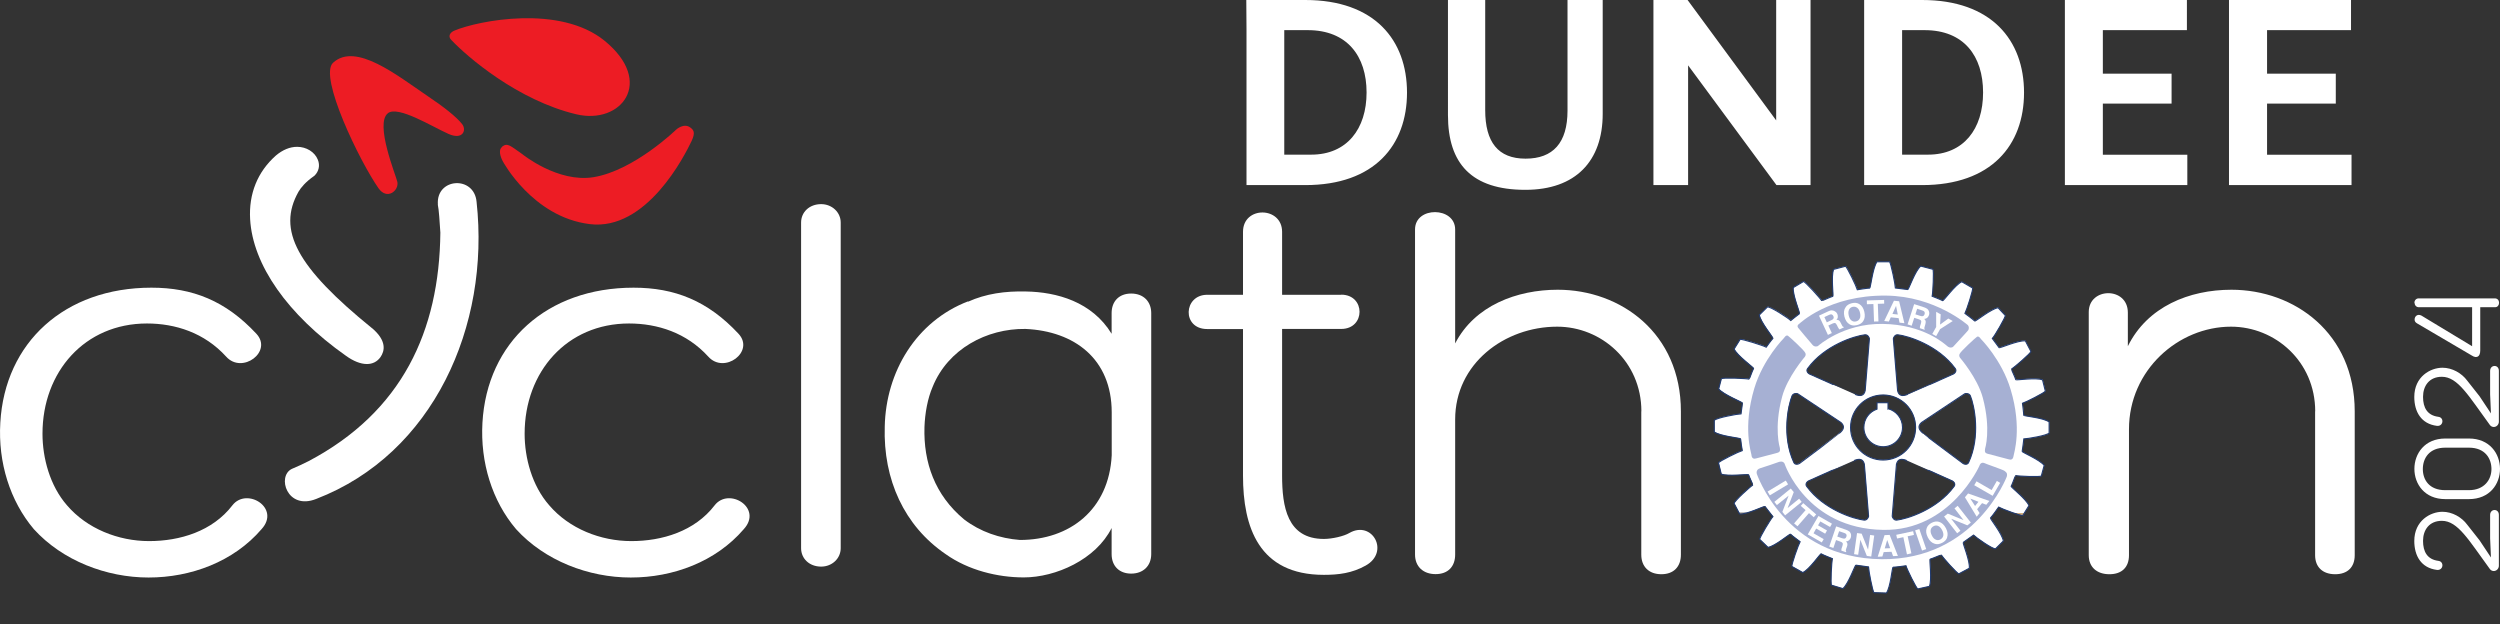
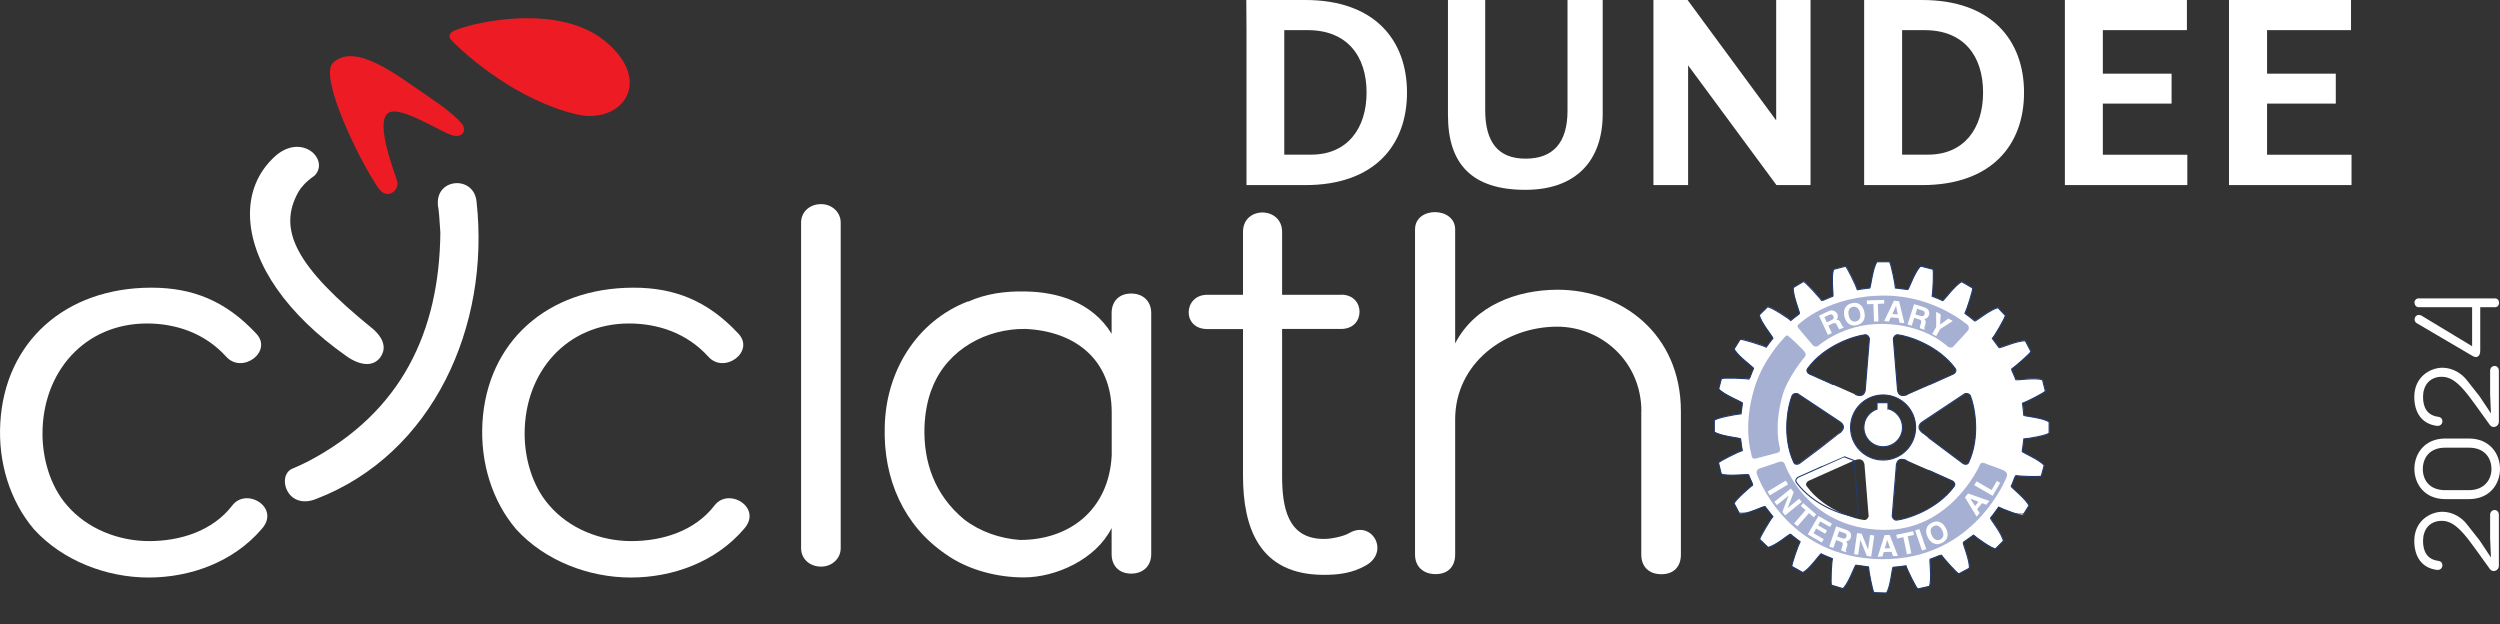
<svg xmlns="http://www.w3.org/2000/svg" id="Layer_2" viewBox="0 0 242.98 60.69">
  <rect x="0" y="0" width="242.98" height="60.69" fill="#333333" stroke="none" />
  <defs>
    <style>.cls-1{stroke:#223b6f;stroke-width:.11px;}.cls-1,.cls-2{fill:none;stroke-miterlimit:3.86;}.cls-2{stroke:#0054a4;stroke-width:0px;}.cls-3{fill:#ed1c24;}.cls-3,.cls-4,.cls-5,.cls-6{stroke-width:0px;}.cls-4{fill:#a6b0d3;}.cls-5{fill:#d1ad7e;}.cls-6{fill:#fff;}</style>
  </defs>
  <g id="Layer_1-2">
    <path class="cls-6" d="M242.02,52.32v-2.27c0-.63.85-.65.85-.01v4.98c-.03.29-.25.48-.5.48-.13,0-.27-.06-.37-.19-2.06-2.81-3.11-4.69-4.67-4.69-1.23,0-1.83.89-1.83,1.95s.42,1.8,1.48,1.94c.6.06.51.95-.13.88-1.53-.19-2.2-1.37-2.2-2.81,0-1.98,1.57-2.84,2.74-2.84.95,0,1.87.53,2.4,1.25l1.2,1.52,1.11,1.67-.08-1.86Z" />
    <path class="cls-6" d="M234.66,45.57c0-1.48,1-2.95,3-2.95h2.3c2.01,0,3.02,1.47,3.02,2.95s-1,2.94-3.02,2.94h-2.3c-2,0-3-1.46-3-2.94ZM235.48,45.59c0,1.03.61,2.05,2.18,2.05h2.3c1.5,0,2.19-1.03,2.19-2.05s-.61-2.08-2.19-2.08h-2.3c-1.57,0-2.18,1.04-2.18,2.08Z" />
    <path class="cls-6" d="M242.02,38.32v-2.27c0-.63.85-.65.85-.01v4.98c-.03.29-.25.48-.5.48-.13,0-.27-.06-.37-.19-2.06-2.81-3.11-4.69-4.67-4.69-1.23,0-1.83.89-1.83,1.95s.42,1.8,1.48,1.94c.6.06.51.95-.13.88-1.53-.19-2.2-1.37-2.2-2.81,0-1.98,1.57-2.84,2.74-2.84.95,0,1.87.53,2.4,1.25l1.2,1.52,1.11,1.67-.08-1.86Z" />
    <path class="cls-6" d="M234.66,29.43c0-.24.18-.43.41-.43h7.41c.28,0,.41.22.41.43s-.13.43-.39.43h-1.44v4.21c0,.58-.33.8-.81.49l-5.33-3.13c-.18-.1-.24-.23-.24-.38,0-.29.27-.58.66-.38l4.93,2.98v-3.79h-5.18c-.23,0-.41-.18-.41-.43Z" />
    <path class="cls-5" d="M169.79,49.85h-.74l.05.09c.18.02.42-.02.69-.09" />
    <path class="cls-5" d="M196.64,50.08l.14-.23h-1.02c.44.16.83.27.88.23" />
    <path class="cls-6" d="M183.03,43.43c1.04,0,1.88-.84,1.88-1.88,0-.88-.6-1.62-1.41-1.82v-.58h-1.07v.62c-.74.25-1.28.95-1.28,1.78,0,1.04.84,1.88,1.88,1.88" />
    <path class="cls-6" d="M184.35,50.54c-.28.03-.44-.3-.43-.38l.03-.31.38-4.73c.13-.53.48-.57.99-.37.01-.01,4.27,1.91,4.3,1.92.34.11.47.38.33.58-.91,1.25-2.2,2.08-3.35,2.6-.95.43-1.79.64-2.24.69M181.17,50.54c-.45-.05-1.29-.26-2.24-.69-1.14-.52-2.43-1.35-3.34-2.6-.14-.2-.01-.46.33-.58.02,0,4.29-1.93,4.3-1.92.51-.2.86-.16.99.37l.38,4.73.03.31c0,.08-.16.41-.43.38M174.17,38.46c.11-.26.48-.24.54-.2l4.21,2.8c.4.37.26.7-.16,1.04,0,.02-3.74,2.81-3.76,2.83-.27.24-.56.23-.67,0-1.19-2.56-.55-5.56-.17-6.48M175.68,35.83c1.66-2.28,4.6-3.18,5.58-3.29.28-.03.44.3.43.38l-.41,5.04c-.13.53-.48.57-.98.37-.01.01-4.27-1.91-4.3-1.92-.34-.11-.47-.38-.33-.58M183.03,38.38c1.75,0,3.16,1.42,3.16,3.16s-1.41,3.16-3.16,3.16-3.16-1.41-3.16-3.16,1.42-3.16,3.16-3.16M184.45,32.54c.98.11,3.92,1.01,5.59,3.29.14.2.01.46-.33.58-.03,0-4.29,1.93-4.3,1.92-.5.2-.86.16-.98-.37l-.41-5.04c0-.08.15-.41.43-.38M190.97,38.27c.06-.04.43-.06.54.2.38.92,1.02,3.92-.17,6.48-.1.22-.4.24-.66,0-.02-.02-3.77-2.81-3.76-2.83-.42-.34-.56-.67-.16-1.04l4.21-2.8ZM196.71,40.34c0-.23-.13-1.15-.13-1.16.27-.07,2.2-1.04,2.22-1.19l-.27-1.09c-.64-.26-2.59.06-2.61-.02-.04-.17-.44-1-.42-1.02.24-.14,1.91-1.58,1.89-1.72l-.54-1.03c-.68-.08-2.5.73-2.55.66-.1-.15-.67-.89-.66-.89.2-.2,1.32-2.1,1.26-2.24l-.7-.75c-.68.1-2.21,1.35-2.27,1.29-.16-.16-.96-.74-.95-.74.14-.24.83-2.35.74-2.46l-1.05-.61c-.63.27-1.79,1.88-1.86,1.84-.15-.1-1.02-.43-1.02-.43.07-.27.19-2.53.07-2.62l-1.18-.3c-.54.43-1.17,2.3-1.25,2.28-.18-.03-1.2-.14-1.2-.15,0-.28-.45-2.5-.58-2.55h-1.21c-.42.55-.62,2.54-.71,2.54-.22,0-1.18.17-1.19.16-.07-.27-1.02-2.26-1.16-2.28l-1.15.3c-.27.64,0,2.61-.08,2.62-.18.04-1.05.45-1.07.43-.14-.24-1.63-1.89-1.78-1.87l-.99.59c-.09.68.67,2.49.6,2.54-.15.1-.83.66-.84.66-.19-.2-2.04-1.42-2.28-1.31l-.78.77c.09.68,1.38,2.21,1.32,2.28-.16.16-.64.85-.65.85-.24-.14-2.42-.84-2.54-.75l-.58.93c.26.64,1.94,1.83,1.89,1.9-.1.15-.4,1.03-.43,1.03-.27-.08-2.61-.15-2.7-.04l-.26.99c.42.55,2.33,1.29,2.31,1.38-.04.17-.14,1.04-.14,1.04-.28,0-2.5.4-2.59.65v1.11c.53.42,2.55.6,2.55.68,0,.22.16,1.12.16,1.13-.27.07-2.29,1.05-2.31,1.2l.27,1.09c.64.26,2.64-.01,2.66.07.04.17.43.97.41.99-.24.14-1.85,1.58-1.82,1.8l.48.91h.74c.77-.21,1.74-.68,1.77-.63.06.08.29.38.49.63.15.19.28.35.28.36-.2.2-1.34,2.08-1.28,2.22l.8.77c.68-.1,2.13-1.34,2.19-1.28.16.16.94.72.93.73-.14.24-.88,2.29-.79,2.41l1.05.59c.63-.27,1.71-1.87,1.79-1.82.15.1,1.09.47,1.09.47-.07.27-.2,2.49-.08,2.58l1.1.34c.54-.43,1.18-2.29,1.27-2.28.18.03,1.22.16,1.22.17,0,.28.4,2.45.54,2.5l1.2.04c.41-.55.57-2.51.65-2.51.23,0,1.25-.15,1.25-.14.07.27,1.01,2.22,1.16,2.25l1.12-.25c.27-.64-.01-2.62.07-2.64.18-.04,1.07-.43,1.09-.41.14.24,1.57,1.85,1.71,1.83l1.01-.54c.09-.68-.66-2.46-.59-2.51.15-.1,1-.72,1-.71.2.2,1.92,1.43,2.15,1.32l.75-.75c-.08-.68-1.3-2.18-1.25-2.24.07-.07.22-.26.37-.47.21-.28.42-.58.42-.58.14.08.86.37,1.48.58h1.02l.45-.72c-.26-.64-1.78-1.81-1.73-1.88.1-.15.39-1.04.43-1.04.27.07,2.41.16,2.5.04l.28-1.03c-.42-.55-2.16-1.27-2.14-1.35.04-.17.15-1.21.16-1.21.28,0,2.37-.34,2.46-.59v-1.06c-.54-.42-2.46-.57-2.46-.65" />
-     <path class="cls-1" d="M181.72,27.98c.09,0,.29-1.99.71-2.54h1.21c.14.06.58,2.28.58,2.55,0,0,1.02.12,1.2.15.08.02.72-1.85,1.26-2.28l1.18.31c.12.09,0,2.35-.07,2.62,0,0,.87.34,1.02.43.07.05,1.23-1.57,1.86-1.84l1.05.61c.09.12-.6,2.22-.74,2.47,0,0,.79.58.95.74.07.06,1.59-1.2,2.27-1.29l.7.75c.06.13-1.06,2.04-1.26,2.24,0,0,.56.75.66.89.05.07,1.87-.74,2.55-.66l.54,1.03c.02.15-1.65,1.58-1.89,1.72-.02.02.38.84.42,1.02.02.08,1.97-.24,2.6.02l.27,1.09c-.02.15-1.95,1.11-2.22,1.19,0,0,.12.93.12,1.16,0,.08,1.92.23,2.47.65v1.06c-.09.25-2.18.59-2.46.59,0,0-.12,1.04-.16,1.21-.02.09,1.72.81,2.14,1.36l-.28,1.03c-.09.12-2.23.03-2.5-.04-.03,0-.33.89-.43,1.04-.05.07,1.47,1.24,1.73,1.88l-.6.96c-.12.09-2.11-.67-2.35-.81,0,0-.62.89-.79,1.05-.06.06,1.16,1.56,1.25,2.24l-.75.75c-.24.11-1.96-1.12-2.15-1.32,0,0-.85.61-1,.71-.07.05.68,1.82.59,2.51l-1.01.54c-.15.02-1.58-1.59-1.71-1.83-.02-.02-.91.37-1.09.41-.08.02.2,2.01-.07,2.64l-1.12.25c-.15-.02-1.09-1.97-1.16-2.25,0,0-1.02.15-1.25.14-.09,0-.24,1.96-.65,2.51l-1.2-.04c-.14-.06-.54-2.23-.54-2.5,0,0-1.05-.14-1.22-.17-.09-.02-.73,1.85-1.27,2.28l-1.1-.33c-.12-.09.01-2.31.08-2.58,0,0-.94-.37-1.09-.47-.07-.05-1.15,1.55-1.79,1.82l-1.05-.59c-.09-.12.65-2.17.79-2.41,0,0-.78-.57-.93-.73-.06-.06-1.51,1.19-2.19,1.28l-.8-.77c-.06-.14,1.08-2.02,1.28-2.22,0,0-.67-.83-.77-.98-.05-.07-1.78.8-2.47.72l-.53-1.01c-.02-.22,1.58-1.66,1.82-1.8.02-.02-.37-.82-.41-.99-.02-.09-2.02.18-2.66-.07l-.27-1.09c.02-.15,2.04-1.13,2.31-1.2,0,0-.15-.9-.16-1.13,0-.09-2.02-.26-2.56-.68v-1.11c.1-.25,2.32-.65,2.6-.65,0,0,.11-.87.14-1.04.02-.08-1.89-.83-2.31-1.38l.26-.99c.09-.12,2.43-.04,2.7.04.03,0,.33-.88.43-1.03.05-.07-1.63-1.27-1.89-1.9l.58-.93c.12-.09,2.3.61,2.54.75,0,0,.49-.69.65-.85.06-.06-1.23-1.59-1.32-2.28l.78-.77c.24-.11,2.08,1.1,2.28,1.31,0,0,.69-.56.84-.66.07-.05-.69-1.86-.6-2.54l.99-.59c.15-.02,1.64,1.63,1.78,1.87.02.02.89-.39,1.07-.43.08-.02-.18-1.99.08-2.62l1.15-.3c.15.02,1.09,2.01,1.16,2.28,0,0,.96-.16,1.19-.16ZM185.41,38.33c-.5.2-.86.16-.98-.37l-.41-5.04c0-.08.15-.41.43-.38.98.11,3.92,1.01,5.59,3.29.14.2.01.47-.33.58-.02,0-4.29,1.93-4.3,1.92ZM180.3,38.33c.5.2.86.16.98-.37l.41-5.04c0-.08-.15-.41-.43-.38-.98.11-3.92,1.01-5.58,3.29-.14.2-.01.47.33.58.03,0,4.29,1.93,4.3,1.92ZM185.31,44.76c-.5-.2-.86-.17-.99.37l-.41,5.04c0,.08.15.41.43.38.98-.11,3.92-1.01,5.59-3.29.14-.2.01-.46-.33-.58-.02,0-4.29-1.93-4.3-1.92ZM180.21,44.76c.51-.2.86-.17.99.37l.41,5.04c0,.08-.15.41-.43.38-.99-.11-3.92-1.01-5.59-3.29-.14-.2-.01-.46.33-.58.02,0,4.29-1.93,4.3-1.92ZM186.91,42.11c-.42-.34-.56-.67-.16-1.04l4.21-2.8c.06-.04.43-.06.54.2.38.92,1.02,3.92-.17,6.48-.1.22-.4.24-.66,0-.02-.02-3.77-2.81-3.76-2.83ZM178.77,42.11c.42-.34.56-.67.16-1.04l-4.21-2.8c-.06-.04-.43-.06-.54.2-.38.92-1.02,3.92.17,6.48.1.22.4.24.67,0,.02-.02,3.76-2.81,3.76-2.83ZM179.86,41.55c0-1.75,1.42-3.16,3.16-3.16s3.16,1.42,3.16,3.16-1.41,3.16-3.16,3.16-3.16-1.42-3.16-3.16ZM183.5,39.72c.81.21,1.41.95,1.41,1.82,0,1.04-.84,1.88-1.88,1.88s-1.88-.84-1.88-1.88c0-.83.53-1.53,1.28-1.78v-.62h1.07v.58Z" />
+     <path class="cls-1" d="M181.72,27.98c.09,0,.29-1.99.71-2.54h1.21c.14.06.58,2.28.58,2.55,0,0,1.02.12,1.2.15.08.02.72-1.85,1.26-2.28l1.18.31c.12.09,0,2.35-.07,2.62,0,0,.87.34,1.02.43.07.05,1.23-1.57,1.86-1.84l1.05.61c.09.12-.6,2.22-.74,2.47,0,0,.79.58.95.74.07.06,1.59-1.2,2.27-1.29l.7.75c.06.13-1.06,2.04-1.26,2.24,0,0,.56.75.66.89.05.07,1.87-.74,2.55-.66l.54,1.03c.02.15-1.65,1.58-1.89,1.72-.02.02.38.84.42,1.02.02.08,1.97-.24,2.6.02l.27,1.09c-.02.15-1.95,1.11-2.22,1.19,0,0,.12.93.12,1.16,0,.08,1.92.23,2.47.65v1.06c-.09.25-2.18.59-2.46.59,0,0-.12,1.04-.16,1.21-.02.09,1.72.81,2.14,1.36l-.28,1.03c-.09.12-2.23.03-2.5-.04-.03,0-.33.89-.43,1.04-.05.07,1.47,1.24,1.73,1.88l-.6.96c-.12.09-2.11-.67-2.35-.81,0,0-.62.89-.79,1.05-.06.06,1.16,1.56,1.25,2.24l-.75.75c-.24.11-1.96-1.12-2.15-1.32,0,0-.85.61-1,.71-.07.05.68,1.82.59,2.51l-1.01.54c-.15.02-1.58-1.59-1.71-1.83-.02-.02-.91.37-1.09.41-.08.02.2,2.01-.07,2.64l-1.12.25c-.15-.02-1.09-1.97-1.16-2.25,0,0-1.02.15-1.25.14-.09,0-.24,1.96-.65,2.51l-1.2-.04c-.14-.06-.54-2.23-.54-2.5,0,0-1.05-.14-1.22-.17-.09-.02-.73,1.85-1.27,2.28l-1.1-.33c-.12-.09.01-2.31.08-2.58,0,0-.94-.37-1.09-.47-.07-.05-1.15,1.55-1.79,1.82l-1.05-.59c-.09-.12.65-2.17.79-2.41,0,0-.78-.57-.93-.73-.06-.06-1.51,1.19-2.19,1.28l-.8-.77c-.06-.14,1.08-2.02,1.28-2.22,0,0-.67-.83-.77-.98-.05-.07-1.78.8-2.47.72l-.53-1.01c-.02-.22,1.58-1.66,1.82-1.8.02-.02-.37-.82-.41-.99-.02-.09-2.02.18-2.66-.07l-.27-1.09c.02-.15,2.04-1.13,2.31-1.2,0,0-.15-.9-.16-1.13,0-.09-2.02-.26-2.56-.68v-1.11c.1-.25,2.32-.65,2.6-.65,0,0,.11-.87.14-1.04.02-.08-1.89-.83-2.31-1.38l.26-.99c.09-.12,2.43-.04,2.7.04.03,0,.33-.88.43-1.03.05-.07-1.63-1.27-1.89-1.9l.58-.93c.12-.09,2.3.61,2.54.75,0,0,.49-.69.65-.85.06-.06-1.23-1.59-1.32-2.28l.78-.77c.24-.11,2.08,1.1,2.28,1.31,0,0,.69-.56.84-.66.07-.05-.69-1.86-.6-2.54l.99-.59c.15-.02,1.64,1.63,1.78,1.87.02.02.89-.39,1.07-.43.08-.02-.18-1.99.08-2.62l1.15-.3c.15.02,1.09,2.01,1.16,2.28,0,0,.96-.16,1.19-.16ZM185.41,38.33c-.5.2-.86.16-.98-.37l-.41-5.04c0-.08.15-.41.43-.38.98.11,3.92,1.01,5.59,3.29.14.2.01.47-.33.58-.02,0-4.29,1.93-4.3,1.92ZM180.3,38.33c.5.2.86.16.98-.37l.41-5.04c0-.08-.15-.41-.43-.38-.98.11-3.92,1.01-5.58,3.29-.14.2-.01.47.33.58.03,0,4.29,1.93,4.3,1.92ZM185.31,44.76c-.5-.2-.86-.17-.99.37l-.41,5.04c0,.08.15.41.43.38.98-.11,3.92-1.01,5.59-3.29.14-.2.01-.46-.33-.58-.02,0-4.29-1.93-4.3-1.92ZM180.21,44.76l.41,5.04c0,.08-.15.41-.43.38-.99-.11-3.92-1.01-5.59-3.29-.14-.2-.01-.46.33-.58.02,0,4.29-1.93,4.3-1.92ZM186.91,42.11c-.42-.34-.56-.67-.16-1.04l4.21-2.8c.06-.04.43-.06.54.2.38.92,1.02,3.92-.17,6.48-.1.22-.4.24-.66,0-.02-.02-3.77-2.81-3.76-2.83ZM178.77,42.11c.42-.34.56-.67.16-1.04l-4.21-2.8c-.06-.04-.43-.06-.54.2-.38.92-1.02,3.92.17,6.48.1.22.4.24.67,0,.02-.02,3.76-2.81,3.76-2.83ZM179.86,41.55c0-1.75,1.42-3.16,3.16-3.16s3.16,1.42,3.16,3.16-1.41,3.16-3.16,3.16-3.16-1.42-3.16-3.16ZM183.5,39.72c.81.21,1.41.95,1.41,1.82,0,1.04-.84,1.88-1.88,1.88s-1.88-.84-1.88-1.88c0-.83.53-1.53,1.28-1.78v-.62h1.07v.58Z" />
    <path class="cls-4" d="M176.67,33.64s-.27.13-.49-.1c-.22-.23-1.32-1.58-1.42-1.69-.09-.1-.07-.28.1-.37.04-.02,2.88-2.81,8.45-2.75,4.78.05,7.94,2.87,7.95,2.87.18.22.05.47.04.49-.08.12-1.37,1.49-1.45,1.59-.08.1-.32.18-.58-.03-.26-.21-2.28-2.11-6.3-2.17-3.87-.05-6.29,2.16-6.29,2.16" />
    <path class="cls-2" d="M176.67,33.64s-.27.13-.49-.1c-.22-.23-1.32-1.58-1.42-1.69-.09-.1-.07-.28.1-.37.04-.02,2.88-2.81,8.45-2.75,4.78.05,7.94,2.87,7.95,2.87.18.22.05.47.04.49-.08.12-1.37,1.49-1.45,1.59-.08.1-.32.18-.58-.03-.26-.21-2.28-2.11-6.3-2.17-3.87-.05-6.29,2.16-6.29,2.16Z" />
    <path class="cls-4" d="M170.24,44.27c-.04-.29-.87-2.7.26-6.51.86-2.88,2.89-4.91,2.89-4.91.01,0,.19-.33.38-.22.11.06,1.6,1.42,1.69,1.67.02.05.09.17-.03.36,0,0-1.71,1.98-2.22,3.89-.83,3.1-.22,4.98-.22,4.99.05.31-.03.41-.24.47,0,0-2.05.54-2.05.54-.23.08-.42.02-.47-.28" />
    <path class="cls-4" d="M170.75,46.05s-.14-.4.32-.54c.57-.18,1.5-.49,1.7-.57.19-.08.51-.17.67.11,0,0,2.1,6.33,9.59,6.45,6.53.11,9.35-6.22,9.35-6.22.1-.35.37-.33.49-.27.14.08,1.83.65,1.94.75.11.1.34.18.23.57,0,0-3.08,8.11-12.16,8.02-9.46-.1-12.17-8.42-12.13-8.29" />
    <path class="cls-2" d="M170.75,46.05s-.14-.4.32-.54c.57-.18,1.5-.49,1.7-.57.19-.08.51-.17.67.11,0,0,2.1,6.33,9.59,6.45,6.53.11,9.35-6.22,9.35-6.22.1-.35.37-.33.49-.27.14.08,1.83.65,1.94.75.11.1.34.18.23.57,0,0-3.08,8.11-12.16,8.02-9.46-.1-12.17-8.42-12.13-8.29Z" />
-     <path class="cls-4" d="M195.69,44.36c.04-.29.87-2.7-.27-6.5-.86-2.88-2.89-4.91-2.89-4.91-.01,0-.19-.33-.38-.22-.11.06-1.6,1.42-1.69,1.67-.02.05-.09.17.03.36,0,0,1.71,1.98,2.22,3.89.83,3.1.22,4.98.22,4.98-.05.31.03.41.24.47,0,0,2.05.54,2.05.54.23.08.42.02.47-.28" />
    <path class="cls-6" d="M178.03,30.17c.08,0,.16.01.24.05.06.03.12.07.17.11s.09.11.13.18c.04.09.06.19.05.29,0,.11-.05.2-.14.28.1,0,.19.02.25.06.07.05.13.14.19.27l.06.12c.04.09.07.14.09.17.03.05.07.07.12.07l.02.05-.43.2s-.05-.07-.07-.09c-.03-.05-.07-.1-.09-.15l-.08-.17c-.06-.12-.12-.19-.18-.21-.06-.02-.15,0-.26.05l-.4.19.34.73-.38.18-.87-1.87.92-.43c.13-.06.24-.09.33-.09M177.32,30.83l.23.5.44-.21c.09-.04.15-.08.18-.12.06-.07.07-.16.02-.27-.05-.11-.13-.17-.22-.18-.05,0-.12.02-.21.06l-.45.21Z" />
    <path class="cls-6" d="M181.09,31.21c-.12.19-.32.32-.61.39-.29.07-.53.04-.72-.08-.25-.15-.41-.4-.5-.76-.08-.37-.05-.67.12-.9.11-.19.32-.32.6-.39.29-.07.53-.04.72.08.25.14.41.39.5.76.08.36.05.66-.11.9M180.75,30.97c.07-.14.08-.33.03-.56-.05-.23-.14-.39-.27-.49-.13-.1-.27-.13-.44-.1-.17.04-.29.13-.36.28-.07.15-.08.33-.03.56.05.23.14.39.27.49.13.1.27.13.44.09.17-.04.29-.13.35-.28" />
    <polygon class="cls-6" points="183.12 29.15 183.13 29.51 182.51 29.53 182.57 31.24 182.14 31.25 182.08 29.55 181.45 29.57 181.44 29.2 183.12 29.15" />
    <path class="cls-6" d="M184.09,29.23l.49.05.51,2.13-.47-.05-.09-.44-.76-.08-.19.41-.45-.05.95-1.98ZM183.93,30.51l.52.06-.17-.84-.35.78Z" />
    <path class="cls-6" d="M187.31,30.01c.07.06.11.12.15.2.03.06.04.13.05.2,0,.07,0,.14-.03.22-.03.09-.09.18-.16.25-.08.07-.18.11-.3.12.08.07.13.14.14.22.01.08,0,.19-.04.33l-.04.13c-.03.09-.04.15-.05.19,0,.05,0,.1.04.13l-.02.05-.45-.15s0-.09,0-.11c0-.06.02-.12.04-.17l.06-.18c.04-.13.04-.22.01-.27-.03-.06-.11-.1-.23-.14l-.43-.14-.25.77-.4-.13.64-1.97.97.31c.14.05.24.1.3.15M186.33,30.02l-.17.53.47.15c.09.03.17.04.22.03.09-.01.16-.07.2-.18.04-.12.02-.21-.04-.28-.04-.04-.1-.07-.19-.1l-.48-.16Z" />
    <polygon class="cls-6" points="189.36 30.96 189.79 31.2 188.56 31.99 188.18 32.67 187.8 32.46 188.18 31.78 188.18 30.31 188.62 30.55 188.56 31.55 189.36 30.96" />
    <rect class="cls-6" x="171.76" y="47.2" width="2.07" height=".43" transform="translate(.34 96.08) rotate(-31.1)" />
    <polygon class="cls-6" points="174.05 47.48 174.34 47.83 173.74 49.38 174.86 48.47 175.11 48.78 173.5 50.09 173.23 49.75 173.84 48.17 172.7 49.09 172.45 48.78 174.05 47.48" />
    <polygon class="cls-6" points="176.52 50 176.28 50.27 175.82 49.87 174.7 51.15 174.37 50.87 175.49 49.58 175.02 49.17 175.26 48.9 176.52 50" />
    <polygon class="cls-6" points="177.87 51.22 176.92 50.68 176.7 51.06 177.57 51.56 177.39 51.87 176.52 51.37 176.26 51.83 177.25 52.4 177.06 52.72 175.7 51.94 176.74 50.15 178.05 50.9 177.87 51.22" />
    <path class="cls-6" d="M179.73,51.64c.06.06.11.12.14.2.03.06.04.13.04.2,0,.07,0,.14-.03.22-.03.09-.09.18-.17.25-.08.07-.18.11-.3.11.08.07.12.14.14.22.02.08,0,.19-.05.32l-.05.13c-.03.09-.05.15-.05.19,0,.05,0,.1.04.14l-.02.05-.45-.15s0-.09,0-.11c0-.06.02-.12.04-.17l.06-.18c.04-.12.05-.22.02-.27-.03-.06-.1-.11-.22-.15l-.42-.15-.26.77-.4-.14.67-1.96.96.33c.14.05.24.1.3.16M178.75,51.62l-.18.53.46.16c.09.03.16.04.22.04.09,0,.16-.07.2-.18.04-.12.03-.21-.04-.28-.04-.04-.1-.07-.19-.1l-.47-.16Z" />
    <polygon class="cls-6" points="180.49 51.81 180.94 51.87 181.56 53.42 181.76 51.99 182.16 52.05 181.87 54.09 181.44 54.03 180.81 52.46 180.6 53.92 180.2 53.86 180.49 51.81" />
    <path class="cls-6" d="M183.17,52.01l.49-.02.8,2.04-.47.02-.15-.42-.76.03-.13.43-.45.02.66-2.09ZM183.19,53.3l.52-.02-.29-.8-.24.82Z" />
    <polygon class="cls-6" points="185.94 51.63 186.02 51.99 185.41 52.12 185.77 53.78 185.34 53.88 184.99 52.21 184.38 52.34 184.3 51.98 185.94 51.63" />
    <rect class="cls-6" x="186.46" y="51.41" width=".43" height="2.07" transform="translate(-6.91 63.58) rotate(-18.98)" />
    <path class="cls-6" d="M189.25,52.24c-.07.21-.23.39-.49.52-.26.13-.5.17-.72.09-.28-.08-.5-.28-.67-.62-.17-.34-.21-.64-.11-.9.07-.21.23-.39.49-.52.26-.13.5-.16.71-.09.27.08.49.28.67.62.17.33.21.63.11.9M188.87,52.08c.03-.16,0-.34-.11-.55-.11-.21-.23-.34-.38-.41-.15-.07-.3-.06-.45.02-.15.08-.25.2-.28.35-.03.16,0,.34.11.55.1.21.23.35.38.41.15.07.3.06.45-.02s.24-.2.28-.35" />
-     <polygon class="cls-6" points="188.95 50.2 189.31 49.92 190.84 50.55 189.96 49.41 190.27 49.16 191.55 50.79 191.21 51.06 189.64 50.42 190.54 51.58 190.22 51.83 188.95 50.2" />
    <path class="cls-6" d="M190.97,48.34l.31-.38,2.07.73-.3.37-.41-.16-.48.59.24.38-.28.35-1.14-1.88ZM191.96,49.18l.33-.41-.79-.31.46.72Z" />
    <polygon class="cls-6" points="191.88 47.16 192.1 46.78 193.57 47.63 194.08 46.74 194.4 46.93 193.67 48.19 191.88 47.16" />
    <path class="cls-6" d="M61.14,31.44c-6.04,0-10.15,4.69-10.15,10.71,0,2.37.72,5.06,2.39,6.96,1.94,2.27,4.99,3.48,7.98,3.48s6.16-.95,8.1-3.48c1.39-1.79,4.71.26,2.83,2.32-2.72,3.17-6.87,4.7-10.98,4.7s-8.37-1.64-11.15-4.7c-2.33-2.74-3.49-6.49-3.27-10.34.44-7.81,6.26-13.13,14.69-13.13,3.99,0,7.21,1.27,10.2,4.48,1.61,1.74-1.39,3.96-2.94,2.22-2.11-2.32-4.93-3.22-7.71-3.22" />
    <path class="cls-3" d="M43.84,3.86c-.31-.33-.11-.7.31-.88,2.36-.99,10.29-2.55,14.62.99,4.89,4,1.61,8.17-2.75,7.14-5.72-1.36-10.64-5.61-12.18-7.25" />
-     <path class="cls-3" d="M48.79,14.26c.54-.42.82-.08,1.97.72,0,0,3.45,2.81,6.93,2.24,3.95-.65,8.05-4.64,8.05-4.64,0,0,.74-.66,1.36-.18.29.22.52.45.12,1.3-.67,1.42-4.39,8.78-9.92,8.08-5.54-.69-8.43-6.1-8.43-6.1,0,0-.58-1.01-.07-1.4" />
    <path class="cls-3" d="M37.71,11c-1.32.99.79,6.09.91,6.68.17.83-.99,1.81-1.83.62-1.81-2.58-5.85-10.88-4.42-12.2,2.2-2.03,6.24,1.24,9.21,3.25,1.53,1.03,2.76,1.98,3.34,2.72.45.58.06,1.56-1.32.95-1.59-.7-4.89-2.78-5.9-2.02" />
    <path class="cls-6" d="M14.28,31.44c-6.04,0-10.15,4.69-10.15,10.71,0,2.37.72,5.06,2.38,6.96,1.94,2.27,4.99,3.48,7.98,3.48s6.16-.95,8.1-3.48c1.39-1.79,4.71.26,2.83,2.32-2.72,3.17-6.88,4.7-10.98,4.7s-8.37-1.64-11.15-4.7C.97,48.69-.2,44.94.03,41.09c.44-7.81,6.26-13.13,14.69-13.13,3.99,0,7.21,1.27,10.2,4.48,1.61,1.74-1.39,3.96-2.94,2.22-2.11-2.32-4.93-3.22-7.71-3.22" />
    <path class="cls-6" d="M81.71,53.28c0,1-.84,1.79-1.9,1.79-1.16,0-1.95-.79-1.95-1.79v-31.65c0-1,.79-1.79,1.95-1.79,1.05,0,1.9.79,1.9,1.79v31.65Z" />
    <path class="cls-6" d="M108.05,44.26v-4.17c0-5.22-3.64-7.91-8.39-8.12-3.75-.05-7.54,1.95-9.02,5.64-.48,1.11-.74,2.53-.79,3.9-.1,3.43,1,6.6,3.85,8.97,1.58,1.21,3.48,1.85,5.43,2,4.85,0,8.65-2.95,8.92-8.23M94.07,29.33c1.74-.79,3.64-1.05,5.64-1,3.01.05,6.43,1,8.33,4.11v-2.01c0-1.11.69-1.9,1.9-1.9s1.95.79,1.95,1.9v23.42c0,1.16-.79,1.9-1.95,1.9s-1.9-.74-1.9-1.9v-2.53c-1.53,3.06-5.43,4.8-8.54,4.8-2.53,0-5.38-.69-7.6-2.27-4.01-2.74-6.07-7.23-5.91-12.39.11-5.33,3.06-10.24,8.12-12.18l-.05.05Z" />
    <path class="cls-6" d="M130.36,28.64c2.37,0,2.37,3.33,0,3.33h-5.75v14.24c0,3.01.48,6.17,4.06,6.17.79,0,1.95-.26,2.48-.58,2.22-1.27,3.96,1.85,1.58,3.17-1.32.74-2.64.9-4.06.9-6.33,0-7.86-4.64-7.86-9.65v-14.24h-3.48c-2.48,0-2.32-3.33,0-3.33h3.48v-6.12c0-2.53,3.8-2.48,3.8,0v6.12h5.75Z" />
    <path class="cls-6" d="M159.53,39.98c0-4.85-3.9-8.23-8.18-8.23-5.12,0-9.92,3.59-9.92,9.02v13.13c0,1.16-.69,1.9-1.9,1.9s-2-.74-2-1.9v-31.6c0-2.27,3.9-2.22,3.9,0v11.08c1.9-3.69,6.01-5.22,9.97-5.22,6.12,0,11.97,4.22,11.97,11.82v13.93c0,1.16-.69,1.9-1.9,1.9s-1.95-.74-1.95-1.9v-13.93Z" />
-     <path class="cls-6" d="M225.02,39.98c0-4.85-3.9-8.23-8.18-8.23-5.12,0-9.92,4.22-9.92,9.97v12.24c0,1.16-.68,1.85-1.9,1.85s-2.01-.69-2.01-1.85v-23.63c0-2.43,3.8-2.48,3.8.05v3.27c1.9-3.85,5.96-5.49,10.07-5.49,6.12,0,11.98,4.22,11.98,11.82v13.98c0,1.16-.69,1.85-1.9,1.85s-1.95-.69-1.95-1.85v-13.98Z" />
    <path class="cls-6" d="M140.73,0h3.62v10.7c0,3.11,1.25,4.72,3.92,4.72s4.08-1.53,4.08-4.67V0h3.42v11.06c0,4.59-2.62,7.39-7.52,7.39-5.22,0-7.52-2.54-7.52-7.26V0ZM186.81,17.99c6.75,0,9.91-3.9,9.91-8.99s-3.16-9-9.91-9h-5.63v17.99h5.63ZM184.87,15.04V2.93h2.19c3.82,0,5.68,2.52,5.68,6.06s-1.88,6.04-5.35,6.04h-2.52ZM228.55,17.99v-2.95h-8.21v-4.97h6.68v-2.91h-6.68V2.93h8.16V0h-11.86v17.99h11.9ZM126.86,17.99c6.75,0,9.89-3.9,9.89-8.99s-3.13-9-9.89-9h-5.73l.02,2.85v15.14h5.71ZM124.82,15.04V2.93h2.29c3.82,0,5.71,2.52,5.71,6.06s-1.91,6.04-5.38,6.04h-2.62ZM164.07,17.99V6.35l8.59,11.64h3.31V0h-3.34v11.7l-8.61-11.7h-3.32v17.99h3.37ZM212.59,17.99v-2.95h-8.21v-4.97h6.68v-2.91h-6.68V2.93h8.17V0h-11.86v17.99h11.9Z" />
    <path class="cls-6" d="M42.55,19.88c.11.51.18,1.65.25,2.73-.1,9.57-3.72,17.41-12.81,22.21-.62.32-.98.47-1.62.75-1.49.71-.47,4.06,2.37,2.92,11.38-4.38,16.9-16.8,15.58-28.87-.23-2.59-3.96-2.34-3.76.26" />
    <path class="cls-6" d="M36.16,31.9c-7.32-5.94-9.26-9.54-7.14-13.28.22-.37.66-.93,1.54-1.54.43-.42.56-1,.33-1.56-.3-.75-1.11-1.25-2.01-1.25-.7,0-1.41.29-2.07.85-1.78,1.58-2.64,3.71-2.5,6.18.25,4.43,3.63,9.27,9.3,13.27.73.53,1.44.81,2.05.81.55,0,1-.23,1.31-.66.43-.61.64-1.59-.81-2.83" />
  </g>
</svg>